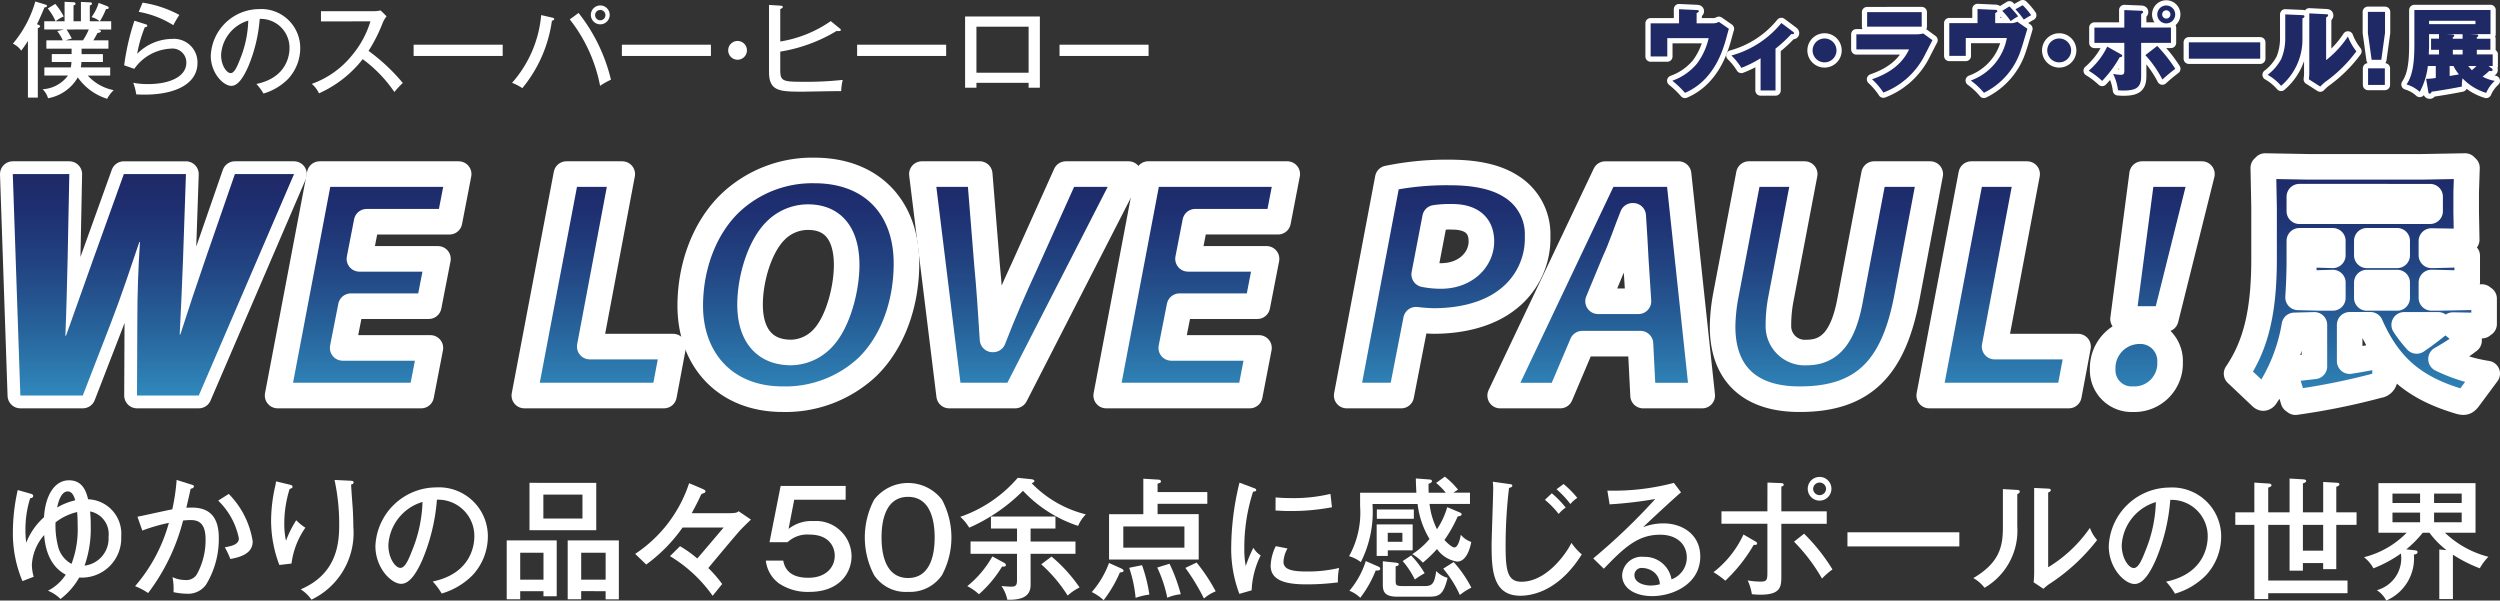
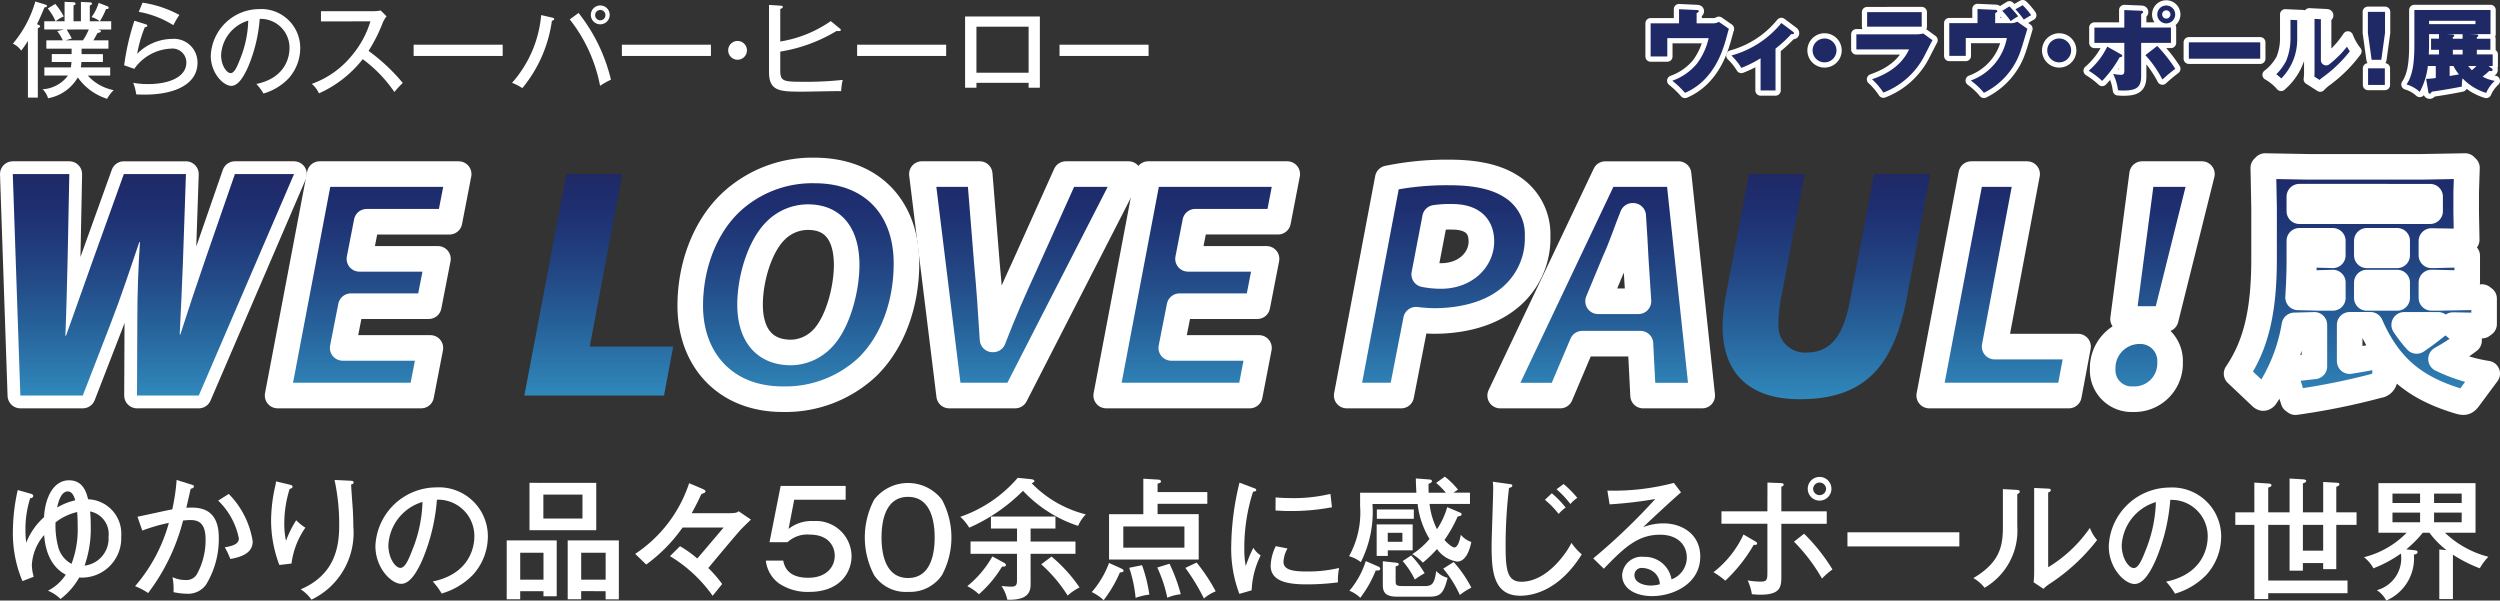
<svg xmlns="http://www.w3.org/2000/svg" xmlns:xlink="http://www.w3.org/1999/xlink" viewBox="0 0 391.012 93.925">
  <rect x="0" y="0" width="391.012" height="93.925" fill="#333333" stroke="none" />
  <defs>
    <linearGradient id="名称未設定グラデーション_24" x1="23.994" y1="33.755" x2="23.994" y2="68.391" gradientTransform="matrix(1, 0, 0, -1, 0, 95.619)" gradientUnits="userSpaceOnUse">
      <stop offset="0" stop-color="#3088bb" />
      <stop offset="0.292" stop-color="#27649c" />
      <stop offset="0.592" stop-color="#224381" />
      <stop offset="0.839" stop-color="#1e2f71" />
      <stop offset="1" stop-color="#1f2966" />
    </linearGradient>
    <linearGradient id="名称未設定グラデーション_24-2" x1="57.578" y1="33.755" x2="57.578" y2="68.391" xlink:href="#名称未設定グラデーション_24" />
    <linearGradient id="名称未設定グラデーション_24-3" x1="93.649" y1="33.755" x2="93.649" y2="68.391" xlink:href="#名称未設定グラデーション_24" />
    <linearGradient id="名称未設定グラデーション_24-4" x1="124.867" y1="33.179" x2="124.867" y2="68.963" xlink:href="#名称未設定グラデーション_24" />
    <linearGradient id="名称未設定グラデーション_24-5" x1="160.352" y1="33.755" x2="160.352" y2="68.395" xlink:href="#名称未設定グラデーション_24" />
    <linearGradient id="名称未設定グラデーション_24-6" x1="187.173" y1="33.755" x2="187.173" y2="68.395" xlink:href="#名称未設定グラデーション_24" />
    <linearGradient id="名称未設定グラデーション_24-7" x1="225.562" y1="33.755" x2="225.562" y2="68.651" xlink:href="#名称未設定グラデーション_24" />
    <linearGradient id="名称未設定グラデーション_24-8" x1="250.434" y1="33.751" x2="250.434" y2="68.391" xlink:href="#名称未設定グラデーション_24" />
    <linearGradient id="名称未設定グラデーション_24-9" x1="285.661" y1="33.185" x2="285.661" y2="68.391" xlink:href="#名称未設定グラデーション_24" />
    <linearGradient id="名称未設定グラデーション_24-10" x1="313.378" y1="33.755" x2="313.378" y2="68.391" xlink:href="#名称未設定グラデーション_24" />
    <linearGradient id="名称未設定グラデーション_24-11" x1="336.628" y1="33.179" x2="336.628" y2="68.391" xlink:href="#名称未設定グラデーション_24" />
    <linearGradient id="名称未設定グラデーション_24-12" x1="369.412" y1="32.72" x2="369.412" y2="69.647" xlink:href="#名称未設定グラデーション_24" />
  </defs>
  <title>アセット 4</title>
  <g id="レイヤー_2" data-name="レイヤー 2">
    <g id="レイヤー_1-2" data-name="レイヤー 1">
      <path d="M3.183,61.864,2,27.228h8.84l-.257,13.054c-.1,4.112-.205,8.686-.36,12.232h.1c1.388-3.854,2.827-7.966,4.317-12.129l4.728-13.157h9.714l-.463,13.517c-.154,4.009-.308,7.658-.514,11.564h.1c1.233-3.854,2.621-8.018,4.009-12.027l4.523-13.054h9.251L31.09,61.864H21.427l.052-11.821c0-4.111.154-8.274.411-12.18h-.1c-1.336,3.906-2.672,8.069-4.523,12.849l-4.32,11.152Z" stroke="#fff" stroke-linecap="round" stroke-linejoin="round" stroke-width="4" fill="url(#名称未設定グラデーション_24)" />
      <path d="M67.059,47.889H54.878l-1.284,6.527H67.316l-1.439,7.448H43.417L50,27.228H71.74L70.3,34.68H57.345l-1.13,5.809H68.5Z" stroke="#fff" stroke-linecap="round" stroke-linejoin="round" stroke-width="4" fill="url(#名称未設定グラデーション_24-2)" />
-       <path d="M88.587,27.228h8.737L92.236,54.21H105.29l-1.439,7.654H82.008Z" stroke="#fff" stroke-linecap="round" stroke-linejoin="round" stroke-width="4" fill="url(#名称未設定グラデーション_24-3)" />
      <path d="M141.776,41.208c0,6.424-2.21,12.385-6.115,16.189A18.752,18.752,0,0,1,122.4,62.434c-8.994,0-14.442-6.219-14.442-14.6,0-6.321,2.313-12.334,6.322-16.138a18.642,18.642,0,0,1,13.1-5.036C136.483,26.664,141.776,32.573,141.776,41.208Zm-20.557-5.036c-2.467,2.518-3.906,7.554-3.906,11.46,0,4.523,2.055,7.5,6.424,7.5a6.956,6.956,0,0,0,4.831-2.108c2.519-2.518,3.855-7.914,3.855-11.564,0-4.11-1.542-7.5-6.065-7.5A7.146,7.146,0,0,0,121.219,36.172Z" stroke="#fff" stroke-linecap="round" stroke-linejoin="round" stroke-width="4" fill="url(#名称未設定グラデーション_24-4)" />
      <path d="M148.452,61.864l-4.265-34.64h9.045l1.131,14.04c.36,3.7.616,7.709.874,11.821h.1c1.49-3.907,3.341-8.12,4.986-11.667l6.377-14.19h9.817L158.783,61.864Z" stroke="#fff" stroke-linecap="round" stroke-linejoin="round" stroke-width="4" fill="url(#名称未設定グラデーション_24-5)" />
      <path d="M196.655,47.889h-12.18l-1.285,6.527h13.722l-1.439,7.448H173.014l6.578-34.64h21.74l-1.439,7.452H186.942l-1.131,5.809h12.283Z" stroke="#fff" stroke-linecap="round" stroke-linejoin="round" stroke-width="4" fill="url(#名称未設定グラデーション_24-6)" />
      <path d="M217.054,27.9a45.557,45.557,0,0,1,9.661-.926c3.033,0,6.733.361,9.508,2.108a8.78,8.78,0,0,1,4.266,7.863,12.013,12.013,0,0,1-4.934,10.073c-2.878,2.158-6.938,3.186-11.307,3.186a27.378,27.378,0,0,1-2.774-.2L219.16,61.864h-8.531Zm5.7,15.007a13.332,13.332,0,0,0,2.621.257c3.855,0,6.322-2.57,6.322-5.4,0-2.981-2.159-3.854-4.574-3.854a16.036,16.036,0,0,0-2.673.154Z" stroke="#fff" stroke-linecap="round" stroke-linejoin="round" stroke-width="4" fill="url(#名称未設定グラデーション_24-7)" />
      <path d="M247.474,53.748l-3.443,8.12h-9.4l16.446-34.64h11.46l3.7,34.64h-9.25l-.411-8.12Zm8.789-6.629-.411-6.374c-.1-1.953-.257-4.831-.411-6.99h-.1c-.873,2.159-1.85,5.089-2.775,7.042l-2.621,6.322Z" stroke="#fff" stroke-linecap="round" stroke-linejoin="round" stroke-width="4" fill="url(#名称未設定グラデーション_24-8)" />
-       <path d="M282.263,27.228l-3.751,19.684a21.9,21.9,0,0,0-.359,4.009,4.125,4.125,0,0,0,4.023,4.224q.2,0,.4-.009c3.546,0,5.7-2.313,6.784-8.173l3.752-19.735H301.9L298.251,46.5c-2,10.537-6.373,15.933-16.7,15.933-7.761.051-12.129-3.906-12.129-11.359a28.764,28.764,0,0,1,.513-4.933l3.6-18.914Z" stroke="#fff" stroke-linecap="round" stroke-linejoin="round" stroke-width="4" fill="url(#名称未設定グラデーション_24-9)" />
      <path d="M308.316,27.228h8.737L311.965,54.21h13.054l-1.438,7.654H301.738Z" stroke="#fff" stroke-linecap="round" stroke-linejoin="round" stroke-width="4" fill="url(#名称未設定グラデーション_24-10)" />
      <path d="M328.869,57.705A5.77,5.77,0,0,1,334.5,51.8h.08a4.655,4.655,0,0,1,4.832,4.471c.006.137,0,.274,0,.411A5.587,5.587,0,0,1,334,62.438c-.15,0-.3,0-.45,0a4.522,4.522,0,0,1-4.68-4.359C328.863,57.952,328.863,57.828,328.869,57.705Zm3.187-7.812,2.981-22.665h9.354l-5.654,22.665Z" stroke="#fff" stroke-linecap="round" stroke-linejoin="round" stroke-width="4" fill="url(#名称未設定グラデーション_24-11)" />
      <path d="M361.982,57.3V50.81l-3.125.081a27.463,27.463,0,0,1-4.5,11.12.491.491,0,0,1-.365.243c-.122,0-.244-.081-.406-.243l-3.774-3.572c3-4.423,4.3-9.657,4.3-17.936V32.464l-.122-6.208.284-.284,6.736.121h17.815l6.735-.121.285.284-.121,3.774v3.206l.081,4.26-.285.285-5.235-.081v2.231h.407l4.949-.121.245.2v4.1l-.245.2-4.949-.122h-.407v2.4h1.461l6.454-.124.325.244v3.977l-.325.244-4.545-.082,2.516,2.03v.4a36.866,36.866,0,0,1-4.383,2.881,25.254,25.254,0,0,0,7.224,2.272l-2.922,3.937c-.283.365-.487.527-.811.527a2.433,2.433,0,0,1-.649-.122c-6.778-2.028-10.916-5.234-13.879-11.971H367.5v5.682c2.069-.325,4.017-.69,5.722-1.095l-.243,3.692a1.056,1.056,0,0,1-.923,1.175l-.011,0A107.36,107.36,0,0,1,359.019,62.9l-.319-.235-1.379-4.5.243-.366Zm2.881-17.369V37.664h-5.234v2.92c0,2.111-.082,4.1-.2,5.926l3.287.081h2.151v-2.4l-4.261.122-.283-.243V40.057l.243-.243Zm-5.234-9.17v2.272h20.452V30.764Zm15.3,6.9h-4.748v2.272h4.748Zm0,6.533h-4.748v2.4h4.748Zm1.1,6.614a18.887,18.887,0,0,0,1.948,2.516c1.136-.77,2.273-1.622,3.369-2.516Z" stroke="#fff" stroke-linecap="round" stroke-linejoin="round" stroke-width="4" fill="url(#名称未設定グラデーション_24-12)" />
      <path d="M3.183,61.864,2,27.228h8.84l-.257,13.054c-.1,4.112-.205,8.686-.36,12.232h.1c1.388-3.854,2.827-7.966,4.317-12.129l4.728-13.157h9.714l-.463,13.517c-.154,4.009-.308,7.658-.514,11.564h.1c1.233-3.854,2.621-8.018,4.009-12.027l4.523-13.054h9.251L31.09,61.864H21.427l.052-11.821c0-4.111.154-8.274.411-12.18h-.1c-1.336,3.906-2.672,8.069-4.523,12.849l-4.32,11.152Z" fill="url(#名称未設定グラデーション_24)" />
      <path d="M67.059,47.889H54.878l-1.284,6.527H67.316l-1.439,7.448H43.417L50,27.228H71.74L70.3,34.68H57.345l-1.13,5.809H68.5Z" fill="url(#名称未設定グラデーション_24-2)" />
      <path d="M88.587,27.228h8.737L92.236,54.21H105.29l-1.439,7.654H82.008Z" fill="url(#名称未設定グラデーション_24-3)" />
      <path d="M141.776,41.208c0,6.424-2.21,12.385-6.115,16.189A18.752,18.752,0,0,1,122.4,62.434c-8.994,0-14.442-6.219-14.442-14.6,0-6.321,2.313-12.334,6.322-16.138a18.642,18.642,0,0,1,13.1-5.036C136.483,26.664,141.776,32.573,141.776,41.208Zm-20.557-5.036c-2.467,2.518-3.906,7.554-3.906,11.46,0,4.523,2.055,7.5,6.424,7.5a6.956,6.956,0,0,0,4.831-2.108c2.519-2.518,3.855-7.914,3.855-11.564,0-4.11-1.542-7.5-6.065-7.5A7.146,7.146,0,0,0,121.219,36.172Z" fill="url(#名称未設定グラデーション_24-4)" />
      <path d="M148.452,61.864l-4.265-34.64h9.045l1.131,14.04c.36,3.7.616,7.709.874,11.821h.1c1.49-3.907,3.341-8.12,4.986-11.667l6.377-14.19h9.817L158.783,61.864Z" fill="url(#名称未設定グラデーション_24-5)" />
      <path d="M196.655,47.889h-12.18l-1.285,6.527h13.722l-1.439,7.448H173.014l6.578-34.64h21.74l-1.439,7.452H186.942l-1.131,5.809h12.283Z" fill="url(#名称未設定グラデーション_24-6)" />
      <path d="M217.054,27.9a45.557,45.557,0,0,1,9.661-.926c3.033,0,6.733.361,9.508,2.108a8.78,8.78,0,0,1,4.266,7.863,12.013,12.013,0,0,1-4.934,10.073c-2.878,2.158-6.938,3.186-11.307,3.186a27.378,27.378,0,0,1-2.774-.2L219.16,61.864h-8.531Zm5.7,15.007a13.332,13.332,0,0,0,2.621.257c3.855,0,6.322-2.57,6.322-5.4,0-2.981-2.159-3.854-4.574-3.854a16.036,16.036,0,0,0-2.673.154Z" fill="url(#名称未設定グラデーション_24-7)" />
      <path d="M247.474,53.748l-3.443,8.12h-9.4l16.446-34.64h11.46l3.7,34.64h-9.25l-.411-8.12Zm8.789-6.629-.411-6.374c-.1-1.953-.257-4.831-.411-6.99h-.1c-.873,2.159-1.85,5.089-2.775,7.042l-2.621,6.322Z" fill="url(#名称未設定グラデーション_24-8)" />
      <path d="M282.263,27.228l-3.751,19.684a21.9,21.9,0,0,0-.359,4.009,4.125,4.125,0,0,0,4.023,4.224q.2,0,.4-.009c3.546,0,5.7-2.313,6.784-8.173l3.752-19.735H301.9L298.251,46.5c-2,10.537-6.373,15.933-16.7,15.933-7.761.051-12.129-3.906-12.129-11.359a28.764,28.764,0,0,1,.513-4.933l3.6-18.914Z" fill="url(#名称未設定グラデーション_24-9)" />
      <path d="M308.316,27.228h8.737L311.965,54.21h13.054l-1.438,7.654H301.738Z" fill="url(#名称未設定グラデーション_24-10)" />
      <path d="M328.869,57.705A5.77,5.77,0,0,1,334.5,51.8h.08a4.655,4.655,0,0,1,4.832,4.471c.006.137,0,.274,0,.411A5.587,5.587,0,0,1,334,62.438c-.15,0-.3,0-.45,0a4.522,4.522,0,0,1-4.68-4.359C328.863,57.952,328.863,57.828,328.869,57.705Zm3.187-7.812,2.981-22.665h9.354l-5.654,22.665Z" fill="url(#名称未設定グラデーション_24-11)" />
      <path d="M361.982,57.3V50.81l-3.125.081a27.463,27.463,0,0,1-4.5,11.12.491.491,0,0,1-.365.243c-.122,0-.244-.081-.406-.243l-3.774-3.572c3-4.423,4.3-9.657,4.3-17.936V32.464l-.122-6.208.284-.284,6.736.121h17.815l6.735-.121.285.284-.121,3.774v3.206l.081,4.26-.285.285-5.235-.081v2.231h.407l4.949-.121.245.2v4.1l-.245.2-4.949-.122h-.407v2.4h1.461l6.454-.124.325.244v3.977l-.325.244-4.545-.082,2.516,2.03v.4a36.866,36.866,0,0,1-4.383,2.881,25.254,25.254,0,0,0,7.224,2.272l-2.922,3.937c-.283.365-.487.527-.811.527a2.433,2.433,0,0,1-.649-.122c-6.778-2.028-10.916-5.234-13.879-11.971H367.5v5.682c2.069-.325,4.017-.69,5.722-1.095l-.243,3.692a1.056,1.056,0,0,1-.923,1.175l-.011,0A107.36,107.36,0,0,1,359.019,62.9l-.319-.235-1.379-4.5.243-.366Zm2.881-17.369V37.664h-5.234v2.92c0,2.111-.082,4.1-.2,5.926l3.287.081h2.151v-2.4l-4.261.122-.283-.243V40.057l.243-.243Zm-5.234-9.17v2.272h20.452V30.764Zm15.3,6.9h-4.748v2.272h4.748Zm0,6.533h-4.748v2.4h4.748Zm1.1,6.614a18.887,18.887,0,0,0,1.948,2.516c1.136-.77,2.273-1.622,3.369-2.516Z" fill="url(#名称未設定グラデーション_24-12)" />
      <path d="M5.915,15.267H4.368V6.407c-.472.75-.785,1.155-1.046,1.515A3.246,3.246,0,0,0,2.015,6.83,17.748,17.748,0,0,0,5.524.234l1.6.488c.1.034.227.082.227.2,0,.148-.179.227-.392.227-.523,1.238-.8,1.889-1.177,2.639.277.1.489.18.489.326s-.179.212-.358.294Zm9.4-10.651c.148.031.472.114.472.261,0,.212-.392.262-.537.277-.179.343-.439.83-.653,1.156h2.362V7.617h-4.2v.846h3.338V9.7H12.723a5,5,0,0,1-.081.846h4.593V11.82h-3.5A7.3,7.3,0,0,0,17.784,14.1a5.191,5.191,0,0,0-1.026,1.353,8.837,8.837,0,0,1-4.589-3.346,6.755,6.755,0,0,1-4.656,3.259,3.116,3.116,0,0,0-.849-1.406,5.315,5.315,0,0,0,3.974-2.149h-3.7V10.542h4.136a4.993,4.993,0,0,0,.1-.845H8.1V8.458h3.1V7.612H7.251V6.305H9.824a7.934,7.934,0,0,0-.863-1.438l1.059-.262h-3.1V3.328H8.689a8.213,8.213,0,0,0-1.221-2L8.645.608A10.305,10.305,0,0,1,9.97,2.579a4.5,4.5,0,0,0-1.253.749H10.1V.283l1.384.065c.131,0,.327.048.327.227S11.649.8,11.5.837V3.328h1.156V.3l1.39.065c.115,0,.343.017.343.212,0,.13-.2.244-.343.278V3.328H15.6a3.529,3.529,0,0,0-1.286-.653A7.273,7.273,0,0,0,15.433.453l1.307.5c.1.032.261.114.261.262,0,.212-.275.2-.422.2a10.866,10.866,0,0,1-.962,1.912h1.775V4.616Zm-4.9,0a15.99,15.99,0,0,1,.814,1.4l-.978.293h2.72a9.313,9.313,0,0,0,.915-1.7Z" fill="#fff" />
      <path d="M22.852,3.816c.067.018.181.082.181.2,0,.163-.181.244-.376.229a19.972,19.972,0,0,0-1.2,4.169,7.785,7.785,0,0,1,5.456-2.329,3.68,3.68,0,0,1,3.964,3.372,3.586,3.586,0,0,1,.011.374c0,3.257-3.388,4.968-8.291,4.968-.553,0-.961-.016-1.286-.034-.033-.228-.131-.715-.179-.9a8.394,8.394,0,0,0-.293-.915,11.99,11.99,0,0,0,2.362.2c3.159,0,5.944-1.074,5.944-3.354A2.173,2.173,0,0,0,27,7.591a2.11,2.11,0,0,0-.3.017A7.409,7.409,0,0,0,21,10.767l-1.579-.554a37.776,37.776,0,0,1,1.6-6.972ZM22.3.417a17.463,17.463,0,0,1,5.752,1.922,14.7,14.7,0,0,0-.944,1.6A15.127,15.127,0,0,0,21.7,1.851Z" fill="#fff" />
      <path d="M40.1,13.133c4.854-1.009,5.179-4.641,5.179-5.587a4.509,4.509,0,0,0-4.424-4.593c-.078,0-.156,0-.233,0A23.978,23.978,0,0,1,38.83,10.4c-.879,2-1.727,3.029-2.655,3.029-1.221,0-3.208-1.961-3.208-4.706a7.613,7.613,0,0,1,7.541-7.3,6.087,6.087,0,0,1,6.439,5.714c.008.131.011.262.011.393a7.1,7.1,0,0,1-1.906,4.821,8.909,8.909,0,0,1-3.843,2.279A8.285,8.285,0,0,0,40.1,13.133ZM34.58,8.6c0,1.629.863,2.834,1.5,2.834s1.09-1.238,1.514-2.295A17.222,17.222,0,0,0,38.83,3.225,5.934,5.934,0,0,0,34.58,8.6Z" fill="#fff" />
      <path d="M50.2,3.344V1.749h8.225a5.15,5.15,0,0,0,1.107-.114l.929.915a4.328,4.328,0,0,0-.619,1.059,24.244,24.244,0,0,1-2.2,4.349A29.7,29.7,0,0,1,63,12.974a14.858,14.858,0,0,0-1.319,1.417,21.164,21.164,0,0,0-4.952-5.137A17.984,17.984,0,0,1,49.888,14.6a4.235,4.235,0,0,0-1.124-1.481,14.189,14.189,0,0,0,6.32-4.5,14.969,14.969,0,0,0,2.85-5.278Z" fill="#fff" />
      <path d="M78.622,6.992v1.76H64.693V6.992Z" fill="#fff" />
      <path d="M86.37,2.758c.211.049.31.1.31.229,0,.064-.05.195-.359.262a21.108,21.108,0,0,1-4.626,10.539,7.517,7.517,0,0,0-1.611-.831,18.374,18.374,0,0,0,4.56-10.6Zm4.12-.733a26.872,26.872,0,0,1,5.065,10.44,11.551,11.551,0,0,0-1.7.961,24.04,24.04,0,0,0-4.74-10.392Zm4.87.31a1.475,1.475,0,1,1,0-.012Zm-2.279,0a.806.806,0,0,0,1.611.065c0-.022,0-.044,0-.065a.806.806,0,0,0-1.611,0Z" fill="#fff" />
      <path d="M111.191,6.992v1.76H97.266V6.992Z" fill="#fff" />
      <path d="M116.825,7.872a1.467,1.467,0,1,1-1.472-1.465A1.466,1.466,0,0,1,116.825,7.872Z" fill="#fff" />
      <path d="M131.384,4.484a.3.3,0,0,1,.131.2c0,.131-.148.179-.375.179a.958.958,0,0,1-.277-.031,24.625,24.625,0,0,1-8.827,3.24V10.9c0,1.725.309,1.89,3.354,1.89a52.921,52.921,0,0,0,6.418-.294,9,9,0,0,0-.245,1.759c-.962-.017-5.211.081-6.075.081-3.582,0-5.212-.065-5.212-3.111V.77l1.843.118c.145.017.309.032.309.2s-.164.227-.392.325v5.08a19.143,19.143,0,0,0,7.9-3.193Z" fill="#fff" />
      <path d="M147.983,6.992v1.76H134.058V6.992Z" fill="#fff" />
      <path d="M152.72,12.954v.765h-1.775V2.579h11.694v11.14H160.88v-.765Zm8.16-1.58v-7.2h-8.16v7.2Z" fill="#fff" />
      <path d="M179.642,6.992v1.76H165.717V6.992Z" fill="#fff" />
      <path d="M267.771,3.646a1.92,1.92,0,0,0,1.069-.228l1.568,1.091c-.115.327-.514,1.863-.613,2.162-.5,1.593-1.911,6-6.257,7.851a14.543,14.543,0,0,0-1.981-1.894,8.871,8.871,0,0,0,3.862-2.683,10.546,10.546,0,0,0,1.824-3.984h-6.47V8.836h-2.607V3.646h4.445V1.439l2.749.129c.157.014.342.014.342.184,0,.143-.156.218-.342.285V3.645Z" fill="#1f2966" stroke="#fff" stroke-linecap="round" stroke-linejoin="round" stroke-width="1.637" />
      <path d="M277.7,14.144h-2.337V9.109a17.325,17.325,0,0,1-3.007,1.508A9.667,9.667,0,0,0,270.8,8.681,15.217,15.217,0,0,0,278.614,3.6L280.481,5c.085.073.109.116.109.185,0,.172-.185.158-.427.143A19.91,19.91,0,0,1,277.7,7.6Z" fill="#1f2966" stroke="#fff" stroke-linecap="round" stroke-linejoin="round" stroke-width="1.637" />
      <path d="M287.235,7.885a1.867,1.867,0,1,1-1.867-1.866A1.865,1.865,0,0,1,287.235,7.885Z" fill="#1f2966" stroke="#fff" stroke-linecap="round" stroke-linejoin="round" stroke-width="1.637" />
      <path d="M299.61,5.365a4.307,4.307,0,0,0,1.2-.128l1.439,1.052c-.242.427-1.2,2.347-1.411,2.727a12.046,12.046,0,0,1-6.27,5.463A10.84,10.84,0,0,0,292.8,12.4c1.282-.467,4.36-1.578,5.789-4.679h-8.245V5.365Zm.955-3.471V4.171h-8.537V1.9Z" fill="#1f2966" stroke="#fff" stroke-linecap="round" stroke-linejoin="round" stroke-width="1.637" />
      <path d="M314.312,3.62a2.238,2.238,0,0,0,1.2-.227L317.091,4.5c-.271.9-.8,2.732-.984,3.23a11.286,11.286,0,0,1-5.813,6.786,11.229,11.229,0,0,0-2.053-1.921,8.8,8.8,0,0,0,5.643-6.652h-6.428v2.8h-2.579V3.62h4.417V1.412l2.765.127c.129,0,.328.016.328.2,0,.114-.109.185-.328.313V3.62ZM314.28,1a15.263,15.263,0,0,1,1.369,1.55,9.752,9.752,0,0,0-1.169.755A10.211,10.211,0,0,0,313.155,1.7Zm2.081-.184a10.992,10.992,0,0,1,1.326,1.564c-.243.109-.941.546-1.155.684a13.288,13.288,0,0,0-1.31-1.608Z" fill="#1f2966" stroke="#fff" stroke-linecap="round" stroke-linejoin="round" stroke-width="1.637" />
      <path d="M323.936,7.885a1.867,1.867,0,1,1-1.866-1.866A1.865,1.865,0,0,1,323.936,7.885Z" fill="#1f2966" stroke="#fff" stroke-linecap="round" stroke-linejoin="round" stroke-width="1.637" />
      <path d="M331.737,8.5c.1.057.186.1.186.227,0,.173-.2.2-.4.228a18.052,18.052,0,0,1-2.736,3.7,12.382,12.382,0,0,0-2.1-1.593,11.618,11.618,0,0,0,2.893-3.77Zm.514-6.927,2.665.109c.2.014.271.085.271.2,0,.142-.115.2-.3.3V4.309h4.66V6.7h-4.66v5.2c0,1.721-.685,2.262-2.794,2.262-.357,0-.6-.029-.827-.042a7.75,7.75,0,0,0-.764-2.562,7.064,7.064,0,0,0,1.239.143c.513,0,.513-.342.513-.7V6.705h-4.679V4.313h4.675ZM337.4,7.188a23.03,23.03,0,0,1,2.821,3.571c-.874.683-1.2.939-2.01,1.68a17.871,17.871,0,0,0-2.664-3.817Zm1.411-3.529a1.4,1.4,0,1,1,1.4-1.409h0a1.4,1.4,0,0,1-1.393,1.408Zm0-2.048a.647.647,0,1,0,.655.64A.655.655,0,0,0,338.807,1.611Z" fill="#1f2966" stroke="#fff" stroke-linecap="round" stroke-linejoin="round" stroke-width="1.637" />
      <path d="M353.51,6.62V9.181H342.344V6.62Z" fill="#1f2966" stroke="#fff" stroke-linecap="round" stroke-linejoin="round" stroke-width="1.637" />
      <path d="M360.069,2.365c.218.014.356.029.356.2s-.156.242-.313.3V6.024a9.53,9.53,0,0,1-3.339,7.4,7.914,7.914,0,0,0-2.1-1.721,7.551,7.551,0,0,0,2.138-2.508,8.35,8.35,0,0,0,.613-3.271V2.251Zm3.748-.142c.157.014.313.014.313.184,0,.115-.056.157-.313.327V9.407a15.547,15.547,0,0,0,3.406-3.7,8.794,8.794,0,0,0,1.326,2.32,21.632,21.632,0,0,1-4.889,4.8,10.282,10.282,0,0,0-.765.711L361.114,12.4a7.688,7.688,0,0,0,.07-.9V2.093Z" fill="#1f2966" stroke="#fff" stroke-linecap="round" stroke-linejoin="round" stroke-width="1.637" />
      <path d="M373.029,1.853V5.139l-.584,4.211h-1.511l-.585-4.211V1.853Zm-2.651,8.833H373v2.6h-2.621Z" fill="#1f2966" stroke="#fff" stroke-linecap="round" stroke-linejoin="round" stroke-width="1.637" />
      <path d="M389.723,10.708a.269.269,0,0,1,.129.213c0,.127-.1.2-.243.2a.892.892,0,0,1-.271-.042,9.475,9.475,0,0,1-1.054.9,5.949,5.949,0,0,0,1.909.668,5.479,5.479,0,0,0-1.34,1.879,8.45,8.45,0,0,1-3.7-2.277,5.844,5.844,0,0,0-.109.969,2.522,2.522,0,0,0,.014.313c-1.012.226-3.848.7-4.731.81-.072.143-.143.3-.3.3s-.2-.087-.228-.271l-.342-2.035a10.926,10.926,0,0,0,1.51-.141V10.318h-1.239a11.106,11.106,0,0,1-1.268,4.054,5.269,5.269,0,0,0-2.067-1.166c1.054-1.526,1.226-3.771,1.226-6.273V1.569h11.909v3.77h-3.235l1,.056c.156.014.313.03.313.186a.228.228,0,0,1-.218.218v.256h2.124V7.786h-2.124v.725h2.48v1.807h-.642Zm-8.252-2.917h-1.24V6.05h1.24V5.339h-1.554V7.316c0,.312-.042.91-.042,1.2h1.6Zm-1.554-4.537v.525h7.255V3.254Zm5.244,2.09h-2.593l.968.057c.157.014.314.029.314.185s-.142.2-.218.218V6.06h1.529Zm-2.023,6.543c.384-.071,1.111-.185,1.454-.257a6.264,6.264,0,0,1-.857-1.308h-.6Zm.5-3.372h1.529V7.786h-1.529Zm2.4,1.807a6.473,6.473,0,0,0,.585.654,7.071,7.071,0,0,0,.7-.654Z" fill="#1f2966" stroke="#fff" stroke-linecap="round" stroke-linejoin="round" stroke-width="1.637" />
      <path d="M267.771,3.646a1.92,1.92,0,0,0,1.069-.228l1.568,1.091c-.115.327-.514,1.863-.613,2.162-.5,1.593-1.911,6-6.257,7.851a14.543,14.543,0,0,0-1.981-1.894,8.871,8.871,0,0,0,3.862-2.683,10.546,10.546,0,0,0,1.824-3.984h-6.47V8.836h-2.607V3.646h4.445V1.439l2.749.129c.157.014.342.014.342.184,0,.143-.156.218-.342.285V3.645Z" fill="#1f2966" />
      <path d="M277.7,14.144h-2.337V9.109a17.325,17.325,0,0,1-3.007,1.508A9.667,9.667,0,0,0,270.8,8.681,15.217,15.217,0,0,0,278.614,3.6L280.481,5c.085.073.109.116.109.185,0,.172-.185.158-.427.143A19.91,19.91,0,0,1,277.7,7.6Z" fill="#1f2966" />
      <path d="M287.235,7.885a1.867,1.867,0,1,1-1.867-1.866A1.865,1.865,0,0,1,287.235,7.885Z" fill="#1f2966" />
      <path d="M299.61,5.365a4.307,4.307,0,0,0,1.2-.128l1.439,1.052c-.242.427-1.2,2.347-1.411,2.727a12.046,12.046,0,0,1-6.27,5.463A10.84,10.84,0,0,0,292.8,12.4c1.282-.467,4.36-1.578,5.789-4.679h-8.245V5.365Zm.955-3.471V4.171h-8.537V1.9Z" fill="#1f2966" />
      <path d="M314.312,3.62a2.238,2.238,0,0,0,1.2-.227L317.091,4.5c-.271.9-.8,2.732-.984,3.23a11.286,11.286,0,0,1-5.813,6.786,11.229,11.229,0,0,0-2.053-1.921,8.8,8.8,0,0,0,5.643-6.652h-6.428v2.8h-2.579V3.62h4.417V1.412l2.765.127c.129,0,.328.016.328.2,0,.114-.109.185-.328.313V3.62ZM314.28,1a15.263,15.263,0,0,1,1.369,1.55,9.752,9.752,0,0,0-1.169.755A10.211,10.211,0,0,0,313.155,1.7Zm2.081-.184a10.992,10.992,0,0,1,1.326,1.564c-.243.109-.941.546-1.155.684a13.288,13.288,0,0,0-1.31-1.608Z" fill="#1f2966" />
      <path d="M323.936,7.885a1.867,1.867,0,1,1-1.866-1.866A1.865,1.865,0,0,1,323.936,7.885Z" fill="#1f2966" />
      <path d="M331.737,8.5c.1.057.186.1.186.227,0,.173-.2.2-.4.228a18.052,18.052,0,0,1-2.736,3.7,12.382,12.382,0,0,0-2.1-1.593,11.618,11.618,0,0,0,2.893-3.77Zm.514-6.927,2.665.109c.2.014.271.085.271.2,0,.142-.115.2-.3.3V4.309h4.66V6.7h-4.66v5.2c0,1.721-.685,2.262-2.794,2.262-.357,0-.6-.029-.827-.042a7.75,7.75,0,0,0-.764-2.562,7.064,7.064,0,0,0,1.239.143c.513,0,.513-.342.513-.7V6.705h-4.679V4.313h4.675ZM337.4,7.188a23.03,23.03,0,0,1,2.821,3.571c-.874.683-1.2.939-2.01,1.68a17.871,17.871,0,0,0-2.664-3.817Zm1.411-3.529a1.4,1.4,0,1,1,1.4-1.409h0a1.4,1.4,0,0,1-1.393,1.408Zm0-2.048a.647.647,0,1,0,.655.64A.655.655,0,0,0,338.807,1.611Z" fill="#1f2966" />
      <path d="M353.51,6.62V9.181H342.344V6.62Z" fill="#1f2966" />
-       <path d="M360.069,2.365c.218.014.356.029.356.2s-.156.242-.313.3V6.024a9.53,9.53,0,0,1-3.339,7.4,7.914,7.914,0,0,0-2.1-1.721,7.551,7.551,0,0,0,2.138-2.508,8.35,8.35,0,0,0,.613-3.271V2.251Zm3.748-.142c.157.014.313.014.313.184,0,.115-.056.157-.313.327V9.407a15.547,15.547,0,0,0,3.406-3.7,8.794,8.794,0,0,0,1.326,2.32,21.632,21.632,0,0,1-4.889,4.8,10.282,10.282,0,0,0-.765.711L361.114,12.4a7.688,7.688,0,0,0,.07-.9V2.093Z" fill="#1f2966" />
      <path d="M373.029,1.853V5.139l-.584,4.211h-1.511l-.585-4.211V1.853Zm-2.651,8.833H373v2.6h-2.621Z" fill="#1f2966" />
      <path d="M389.723,10.708a.269.269,0,0,1,.129.213c0,.127-.1.2-.243.2a.892.892,0,0,1-.271-.042,9.475,9.475,0,0,1-1.054.9,5.949,5.949,0,0,0,1.909.668,5.479,5.479,0,0,0-1.34,1.879,8.45,8.45,0,0,1-3.7-2.277,5.844,5.844,0,0,0-.109.969,2.522,2.522,0,0,0,.014.313c-1.012.226-3.848.7-4.731.81-.072.143-.143.3-.3.3s-.2-.087-.228-.271l-.342-2.035a10.926,10.926,0,0,0,1.51-.141V10.318h-1.239a11.106,11.106,0,0,1-1.268,4.054,5.269,5.269,0,0,0-2.067-1.166c1.054-1.526,1.226-3.771,1.226-6.273V1.569h11.909v3.77h-3.235l1,.056c.156.014.313.03.313.186a.228.228,0,0,1-.218.218v.256h2.124V7.786h-2.124v.725h2.48v1.807h-.642Zm-8.252-2.917h-1.24V6.05h1.24V5.339h-1.554V7.316c0,.312-.042.91-.042,1.2h1.6Zm-1.554-4.537v.525h7.255V3.254Zm5.244,2.09h-2.593l.968.057c.157.014.314.029.314.185s-.142.2-.218.218V6.06h1.529Zm-2.023,6.543c.384-.071,1.111-.185,1.454-.257a6.264,6.264,0,0,1-.857-1.308h-.6Zm.5-3.372h1.529V7.786h-1.529Zm2.4,1.807a6.473,6.473,0,0,0,.585.654,7.071,7.071,0,0,0,.7-.654Z" fill="#1f2966" />
      <path d="M4.822,77.227c.265.083.367.166.367.328,0,.314-.286.35-.471.37a16.132,16.132,0,0,0-.738,4.931A14.923,14.923,0,0,0,4.1,84.882a10.465,10.465,0,0,1,2.783-3.99c.186-3.232,1.557-5.771,3.91-5.771,2.211,0,2.722,1.905,2.988,2.968a5.381,5.381,0,0,1,5.19,5.565c0,.08-.007.16-.013.24a6.154,6.154,0,0,1-6.569,6.431,10.972,10.972,0,0,1-2.928,3.359A5.87,5.87,0,0,0,7.5,92.392a7.269,7.269,0,0,0,2.783-2.509c-2.906-1.536-3.273-4.892-3.376-6.2a7.7,7.7,0,0,0-1.924,4.665,7.33,7.33,0,0,0,.287,1.862l-1.76.678a19.3,19.3,0,0,1-1.495-7.7,30.113,30.113,0,0,1,.759-6.546Zm7.325,5.057c0-1.084-.04-1.738-.081-2.2A8.778,8.778,0,0,0,8.688,81.7a12.808,12.808,0,0,0,.369,3.643,4.2,4.2,0,0,0,2.128,2.847,15.209,15.209,0,0,0,.964-5.909Zm-.388-4.032c-.082-.347-.369-1.391-1.167-1.391-1.023,0-1.474,1.617-1.657,2.519a9.875,9.875,0,0,1,2.825-1.128Zm5.218,5.69a3.587,3.587,0,0,0-2.886-3.95,21.188,21.188,0,0,1,.1,2.21,17.438,17.438,0,0,1-.963,6.264,4.264,4.264,0,0,0,3.748-4.524Z" fill="#fff" />
      <path d="M29.964,75.8c.226.061.369.122.369.285,0,.124-.123.314-.512.35-.041.245-.573,2.537-.676,2.981,1.761-.1,5.076-.183,5.076,4.687a13.7,13.7,0,0,1-1.985,7.326,3.452,3.452,0,0,1-3.009,1.434,10.7,10.7,0,0,1-2.088-.247,9.824,9.824,0,0,0-.157-2.353,4.561,4.561,0,0,0,2,.451,1.884,1.884,0,0,0,1.8-.879,11.05,11.05,0,0,0,1.371-5.49c0-2.618-1.185-3.007-2.373-3.008a9.8,9.8,0,0,0-1.147.082,31.8,31.8,0,0,1-5.465,11.337,10.323,10.323,0,0,0-2.039-1.077,25.416,25.416,0,0,0,5.283-9.9,26.839,26.839,0,0,0-4.156,1.206l-.757-2.168c.88-.157,4.667-1.024,5.445-1.147a31.378,31.378,0,0,0,.681-4.605Zm5.814,1.453a13.5,13.5,0,0,1,3.743,7.409c0,1.29-.8,2.313-3.5,2.764a11.945,11.945,0,0,0-.859-1.824c1.024-.184,2.2-.428,2.2-1.39A11.292,11.292,0,0,0,34.126,78.3Z" fill="#fff" />
      <path d="M45.221,75.78c.314.081.532.122.532.348s-.224.265-.45.347a17.979,17.979,0,0,0-.84,5.384,12.755,12.755,0,0,0,.267,2.721,16.67,16.67,0,0,1,1.6-3.212,7.749,7.749,0,0,0,1.432,1.165,12.583,12.583,0,0,0-2.17,5.61l-1.9.223A19.622,19.622,0,0,1,42.4,81.347a24.854,24.854,0,0,1,.628-5.24,4.549,4.549,0,0,0,.143-.818Zm9.57-.592c.266.019.513.019.513.265s-.247.287-.389.328c.02.613.225,3.355.266,3.909.039.756.081,1.658.081,2.681a11.561,11.561,0,0,1-6.55,11.418,6.009,6.009,0,0,0-1.679-1.616c5.67-2.415,6.019-7.2,6.019-10.108a32.7,32.7,0,0,0-.729-7Z" fill="#fff" />
      <path d="M67.68,90.948c6.1-1.27,6.509-5.833,6.509-7.021a5.67,5.67,0,0,0-5.563-5.774c-.1,0-.193,0-.289,0a30.184,30.184,0,0,1-2.252,9.353c-1.1,2.51-2.17,3.807-3.338,3.807-1.534,0-4.031-2.455-4.031-5.914A9.57,9.57,0,0,1,68.2,76.232a7.651,7.651,0,0,1,8.09,7.185c.009.163.014.327.013.49a8.921,8.921,0,0,1-2.394,6.058,11.183,11.183,0,0,1-4.831,2.864A10.314,10.314,0,0,0,67.68,90.948ZM60.743,85.26c0,2.039,1.084,3.559,1.882,3.559s1.372-1.554,1.9-2.886a21.622,21.622,0,0,0,1.557-7.428A7.457,7.457,0,0,0,60.743,85.26Z" fill="#fff" />
      <path d="M81.362,92.462v1.271H79.253V84.521h7.819v8.741H85v-.8Zm3.643-1.8V86.446H81.362v4.215Zm8.25-15.143v7.407H82.815V75.517ZM84.984,77.36v3.745H91.1V77.361Zm5.914,15.1v1.271H88.79V84.522h8v9.212H94.723V92.463Zm3.827-1.8V86.447H90.9v4.215Z" fill="#fff" />
      <path d="M117.456,81.271c-.367.328-1.267,1.228-1.493,1.454-.573.572-5.1,6.014-5.178,6.118a20.121,20.121,0,0,1,2.168,2.5l-1.493,1.842a22.01,22.01,0,0,0-6.672-6.2l1.569-1.556a17.448,17.448,0,0,1,2.7,1.925c.84-.963,4.032-4.748,4.136-4.85h-6.432a24.671,24.671,0,0,1-5.69,5.791L99.346,86.63a21.134,21.134,0,0,0,8.433-11.051c.41.164,1.726.717,2.129.9.267.123.43.206.43.369,0,.2-.206.265-.348.314-.286.078-.314.141-.471.489-.369.819-.88,1.78-1.331,2.62H113.7c1.432,0,1.568-.1,1.821-.313Z" fill="#fff" />
      <path d="M132.262,78.161h-8.043l-.882,4.565a5.736,5.736,0,0,1,3.889-1.228,5.559,5.559,0,0,1,5.947,5.143c.008.116.013.232.014.348,0,2.518-1.8,5.587-6.631,5.587a8.04,8.04,0,0,1-4.727-1.332,5.124,5.124,0,0,1-2.047-3.56h2.72c.411,2.272,2.334,2.681,3.922,2.682,2.805,0,4.135-1.68,4.135-3.451,0-1.392-.9-3.3-3.921-3.3a4.526,4.526,0,0,0-3.459,1.186h-2.824l1.741-8.8h10.171Z" fill="#fff" />
      <path d="M147.333,78.163a12.516,12.516,0,0,1,0,11.789,6.06,6.06,0,0,1-5.3,2.619,5.937,5.937,0,0,1-5.321-2.62,12.688,12.688,0,0,1,0-11.789,6.692,6.692,0,0,1,10.622,0Zm-9.455,5.894c0,1.726.244,6.344,4.153,6.345s4.156-4.625,4.156-6.344c0-2.027-.388-6.346-4.155-6.346-3.827,0-4.154,4.417-4.154,6.345Z" fill="#fff" />
      <path d="M161.317,74.951c.206.021.471.123.471.288a.217.217,0,0,1-.124.183,2.323,2.323,0,0,1-.306.157,17.792,17.792,0,0,0,8.471,4.872,5.774,5.774,0,0,0-1.207,1.8A20.666,20.666,0,0,1,160,76.762a27.357,27.357,0,0,1-8.411,5.769,7.369,7.369,0,0,0-1.392-1.7,20.74,20.74,0,0,0,8.984-6.1Zm-4.216,13.1a.4.4,0,0,1,.224.328c0,.289-.428.245-.593.226a18.4,18.4,0,0,1-3.623,4.339,8.059,8.059,0,0,0-1.821-1.269,15.982,15.982,0,0,0,3.923-4.647Zm4.092,3.421c0,1.78-1.31,2.392-3.643,2.33a5.762,5.762,0,0,0-.92-2.147c.839.081,1.33.1,1.432.1.676,0,1-.08,1-.961V86.618H151.8V84.692h7.267V82.666h-4.079V80.783h10.09v1.883h-3.889v2.027h7.02v1.925h-7.02Zm3.276-4.422a23.746,23.746,0,0,1,4.38,4.83,8.1,8.1,0,0,0-1.863,1.269,22.754,22.754,0,0,0-4.134-4.892Z" fill="#fff" />
      <path d="M175.3,88.878c.157.08.432.2.432.408s-.389.226-.573.246a20.439,20.439,0,0,1-2.54,4.338,7.475,7.475,0,0,0-1.861-1.268,14.684,14.684,0,0,0,2.7-4.549Zm13.53-11.921V78.8h-7.778v1.618h6.432v7.1H173.46v-7.1h5.362V74.871l2.332.143c.145,0,.43.062.43.288,0,.183-.183.244-.533.346v1.309Zm-13.14,5.38v3.318h9.558V82.341Zm2.928,6.06a23.337,23.337,0,0,1,1.145,4.6,9.984,9.984,0,0,0-2.149.513,20.419,20.419,0,0,0-1-4.706Zm4.3-.227a26.234,26.234,0,0,1,1.76,4.771,7.073,7.073,0,0,0-2.109.552A20.581,20.581,0,0,0,181,88.764Zm4.236-.183a27.843,27.843,0,0,1,2.988,4.5,6.413,6.413,0,0,0-1.841,1.125,32.221,32.221,0,0,0-2.906-4.79Z" fill="#fff" />
      <path d="M196.028,76.305c.287.1.451.157.451.35s-.245.223-.49.245a28.366,28.366,0,0,0-1.372,8.84,13.9,13.9,0,0,0,.224,2.784,22.9,22.9,0,0,1,1.186-2.846,3.6,3.6,0,0,0,1.149,1.188,13.463,13.463,0,0,0-1.413,5.464l-1.923.553a20.069,20.069,0,0,1-1.268-7.594,43.282,43.282,0,0,1,1.29-9.8Zm5.343,9.478a4.636,4.636,0,0,0-.628,2.086c0,1.269,1.474,1.515,3.644,1.516a21.273,21.273,0,0,0,5.054-.554,9.794,9.794,0,0,0-.183,2.253,37.2,37.2,0,0,1-4.81.313c-2.5,0-5.71-.245-5.71-2.906a7.411,7.411,0,0,1,.8-3.069ZM199.509,77.8c.552.039,1.166.1,2.209.1a24.665,24.665,0,0,0,6.366-.655c.061.411.2,1.8.245,2.09a34.138,34.138,0,0,1-6.63.592c-1,0-1.658-.063-2.2-.08Z" fill="#fff" />
      <path d="M225.98,74.55a12.545,12.545,0,0,1,2.068,2.039,6.811,6.811,0,0,0-.717.471h2.579v1.762h-6.324a11.879,11.879,0,0,0,1.167,3.95,12.355,12.355,0,0,0,1.6-3.451l1.9.8c.145.061.349.141.349.328,0,.244-.349.285-.614.326a20.711,20.711,0,0,1-2.068,3.683c.554.615,1.228,1.166,1.556,1.166.471,0,.838-.981,1-1.983a3.83,3.83,0,0,0,1.638,1.127c-.123.673-.655,3.069-2.211,3.069a4.784,4.784,0,0,1-3.151-1.966A19.07,19.07,0,0,1,222.542,88a7.416,7.416,0,0,0-1.658-1.33,11.635,11.635,0,0,0,2.7-2.373,13.516,13.516,0,0,1-1.862-5.464h-7.059a17.466,17.466,0,0,1-1.822,9.086A5.381,5.381,0,0,0,211,86.993a14.082,14.082,0,0,0,1.727-7.844V77.063h8.8c-.061-1.227-.08-1.657-.08-2.231l1.922.145c.328.02.594.04.594.266s-.244.328-.533.43c0,.656,0,.984.022,1.39h2.681a11.743,11.743,0,0,0-1.515-1.534ZM215.522,88.587c.143.061.348.157.348.367,0,.314-.409.289-.7.267a17.74,17.74,0,0,1-2.417,4.278,5.1,5.1,0,0,0-1.7-1.1,13.412,13.412,0,0,0,2.56-4.644Zm5.424-6.569V86.07h-3.887v.88h-1.741V82.017Zm.183-2.334v1.454h-5.784V79.683ZM218.305,88c.124.022.471.04.471.244,0,.248-.328.289-.492.328v2.17c0,.784.041.922,1.188.922h3.376c1.146,0,1.515-.389,1.782-2.353a3.779,3.779,0,0,0,1.78,1.063c-.656,2.681-1.31,2.948-2.948,2.948h-4.954c-2.229,0-2.229-1.065-2.229-2.108V87.784Zm-1.255-4.667v1.411h2.292V83.331Zm3.663,3.542a14.907,14.907,0,0,1,2.107,2.783,12.088,12.088,0,0,0-1.535.984,13.14,13.14,0,0,0-1.9-2.887Zm6.651,1.025a19.06,19.06,0,0,1,2.762,4.01,10.153,10.153,0,0,0-1.8,1.147,17.185,17.185,0,0,0-2.6-4.114Z" fill="#fff" />
      <path d="M236.039,75.7c.314.041.493.061.493.265s-.314.314-.512.348a75.33,75.33,0,0,0-.534,9.045c0,3.808.266,5.629,2.476,5.629,4.093,0,7.2-4.746,7.818-6.078a9.43,9.43,0,0,0,1.617,1.8c-3.356,5.361-7.286,6.465-9.618,6.465-4.3,0-4.483-4.079-4.483-7.844,0-1.393.245-7.553.245-8.821a7.986,7.986,0,0,0-.061-1.167Zm6.672,1.453a15.152,15.152,0,0,1,2.169,2.231,5.742,5.742,0,0,0-1.1,1,13.575,13.575,0,0,0-2.149-2.21Zm1.843-1.453a16.549,16.549,0,0,1,2.147,2.17,4.873,4.873,0,0,0-1.084.962,15.323,15.323,0,0,0-2.169-2.313Z" fill="#fff" />
      <path d="M262.921,77.007c-.738.594-5.261,4.768-5.917,5.444a8.8,8.8,0,0,1,3.174-.594c2.926,0,5.751,1.726,5.751,5.177,0,4.338-4.32,6.2-7.512,6.2-2.64,0-4.706-1.187-4.706-3.275a3.058,3.058,0,0,1,3.226-2.882c.064,0,.128.009.193.017a4.217,4.217,0,0,1,4.3,3.52,3.637,3.637,0,0,0,2.394-3.4c0-2-1.452-3.581-4.174-3.582-3.439,0-5.568,1.943-8.8,5.319l-1.658-1.616a95.247,95.247,0,0,0,9.7-9.291,63.236,63.236,0,0,1-7.143.839l-.348-2.149a37,37,0,0,0,10.4-1.207Zm-4.135,12.566a3.006,3.006,0,0,0-1.883-.737,1.118,1.118,0,0,0-1.26.955,1.09,1.09,0,0,0-.01.171c0,1.269,1.68,1.616,2.5,1.616a5.409,5.409,0,0,0,1.475-.2A2.56,2.56,0,0,0,258.786,89.573Z" fill="#fff" />
      <path d="M274.555,84.683c.123.084.265.157.265.328s-.2.245-.531.206a24.45,24.45,0,0,1-4.442,5.606A13.368,13.368,0,0,0,268,89.493a15.81,15.81,0,0,0,4.688-5.895Zm1.884-9.209,2.067.081c.265.022.471.041.471.247s-.225.266-.367.313v3.863h7.1V81.92h-7.1v8.126c0,1.617,0,2.968-3.254,2.967A12.739,12.739,0,0,1,274,92.932a7.92,7.92,0,0,0-.655-2.149,13.533,13.533,0,0,0,2.039.185c1.045,0,1.045-.35,1.045-1.68V81.915h-7.185V79.977h7.185Zm5.728,8a29.362,29.362,0,0,1,4.442,5.588,11.216,11.216,0,0,0-1.638,1.432,27.565,27.565,0,0,0-4.378-5.772Zm4.278-7.018a1.853,1.853,0,1,1-1.841-1.864,1.852,1.852,0,0,1,1.841,1.864v0Zm-2.864,0a1.014,1.014,0,0,0,2.027.008v-.008a1.014,1.014,0,0,0-2.027,0Z" fill="#fff" />
      <path d="M306.451,83.254v2.21h-17.5v-2.21Z" fill="#fff" />
      <path d="M315.431,76.622c.2.022.47.022.47.267,0,.206-.224.328-.389.389v5.034a10.338,10.338,0,0,1-5.117,9.621,5.752,5.752,0,0,0-1.758-1.516c4.071-2.393,4.625-4.913,4.625-7.921v-6Zm4.912-.2c.224.02.407.02.407.248,0,.183-.2.263-.407.367l0,11.685a21.4,21.4,0,0,0,6.53-6.159,5.933,5.933,0,0,0,1.125,1.9,30.211,30.211,0,0,1-7.247,6.732,6.677,6.677,0,0,0-1.145.9l-1.536-1.023c.043-.409.083-1.023.083-1.595l0-13.16Z" fill="#fff" />
      <path d="M338.786,90.974c6.1-1.27,6.51-5.834,6.51-7.021a5.671,5.671,0,0,0-5.566-5.774c-.1,0-.192,0-.288,0a30.086,30.086,0,0,1-2.251,9.352c-1.1,2.51-2.171,3.807-3.337,3.807-1.536,0-4.033-2.455-4.032-5.914a9.567,9.567,0,0,1,9.477-9.168,7.65,7.65,0,0,1,8.09,7.184c.01.163.014.327.013.491a8.916,8.916,0,0,1-2.394,6.058,11.19,11.19,0,0,1-4.83,2.864A10.288,10.288,0,0,0,338.786,90.974Zm-6.938-5.689c0,2.039,1.086,3.559,1.883,3.56s1.371-1.555,1.9-2.887a21.615,21.615,0,0,0,1.559-7.428A7.459,7.459,0,0,0,331.848,85.285Z" fill="#fff" />
      <path d="M352.591,75.481l2.21.143c.123,0,.471.022.471.287,0,.183-.287.287-.511.348v3.868h3.34V74.846l2.108.124c.157,0,.491.041.491.265,0,.185-.314.314-.512.369v4.524h3.17V75.38l2.088.122c.165,0,.452.021.452.247,0,.183-.267.313-.493.389v3.99h3.173v1.965h-3.174v6.917h-2.051v-.941h-3.171v1.189H358.1V82.093h-3.337v8.7h12.4v1.985h-12.4v.92h-2.17l0-11.608h-2.981V80.127h2.981Zm10.764,6.613h-3.17v4.031h3.171Z" fill="#fff" />
      <path d="M383.647,93.7h-2.129V85.942l1.126.1a13.834,13.834,0,0,1-2.666-2.722h-1.043a17.813,17.813,0,0,1-2.581,2.6l1.291.145c.183.019.47.039.47.284,0,.288-.285.349-.572.389a7.168,7.168,0,0,1-4.32,7.186,4.34,4.34,0,0,0-1.472-1.619,5.169,5.169,0,0,0,3.765-5.731,19.8,19.8,0,0,1-4.3,2.314,5.608,5.608,0,0,0-1.473-1.74,14.058,14.058,0,0,0,6.67-3.827H372V75.562l15.185,0v7.757H382.4a15.344,15.344,0,0,0,6.8,3.765,8.439,8.439,0,0,0-1.351,1.8,21.862,21.862,0,0,1-4.2-2.129Zm-5.134-16.5h-4.319v1.475h4.319Zm0,2.969h-4.318v1.511h4.318Zm2.189-1.494h4.319V77.2H380.7Zm0,3.009h4.318V80.171H380.7Z" fill="#fff" />
    </g>
  </g>
</svg>